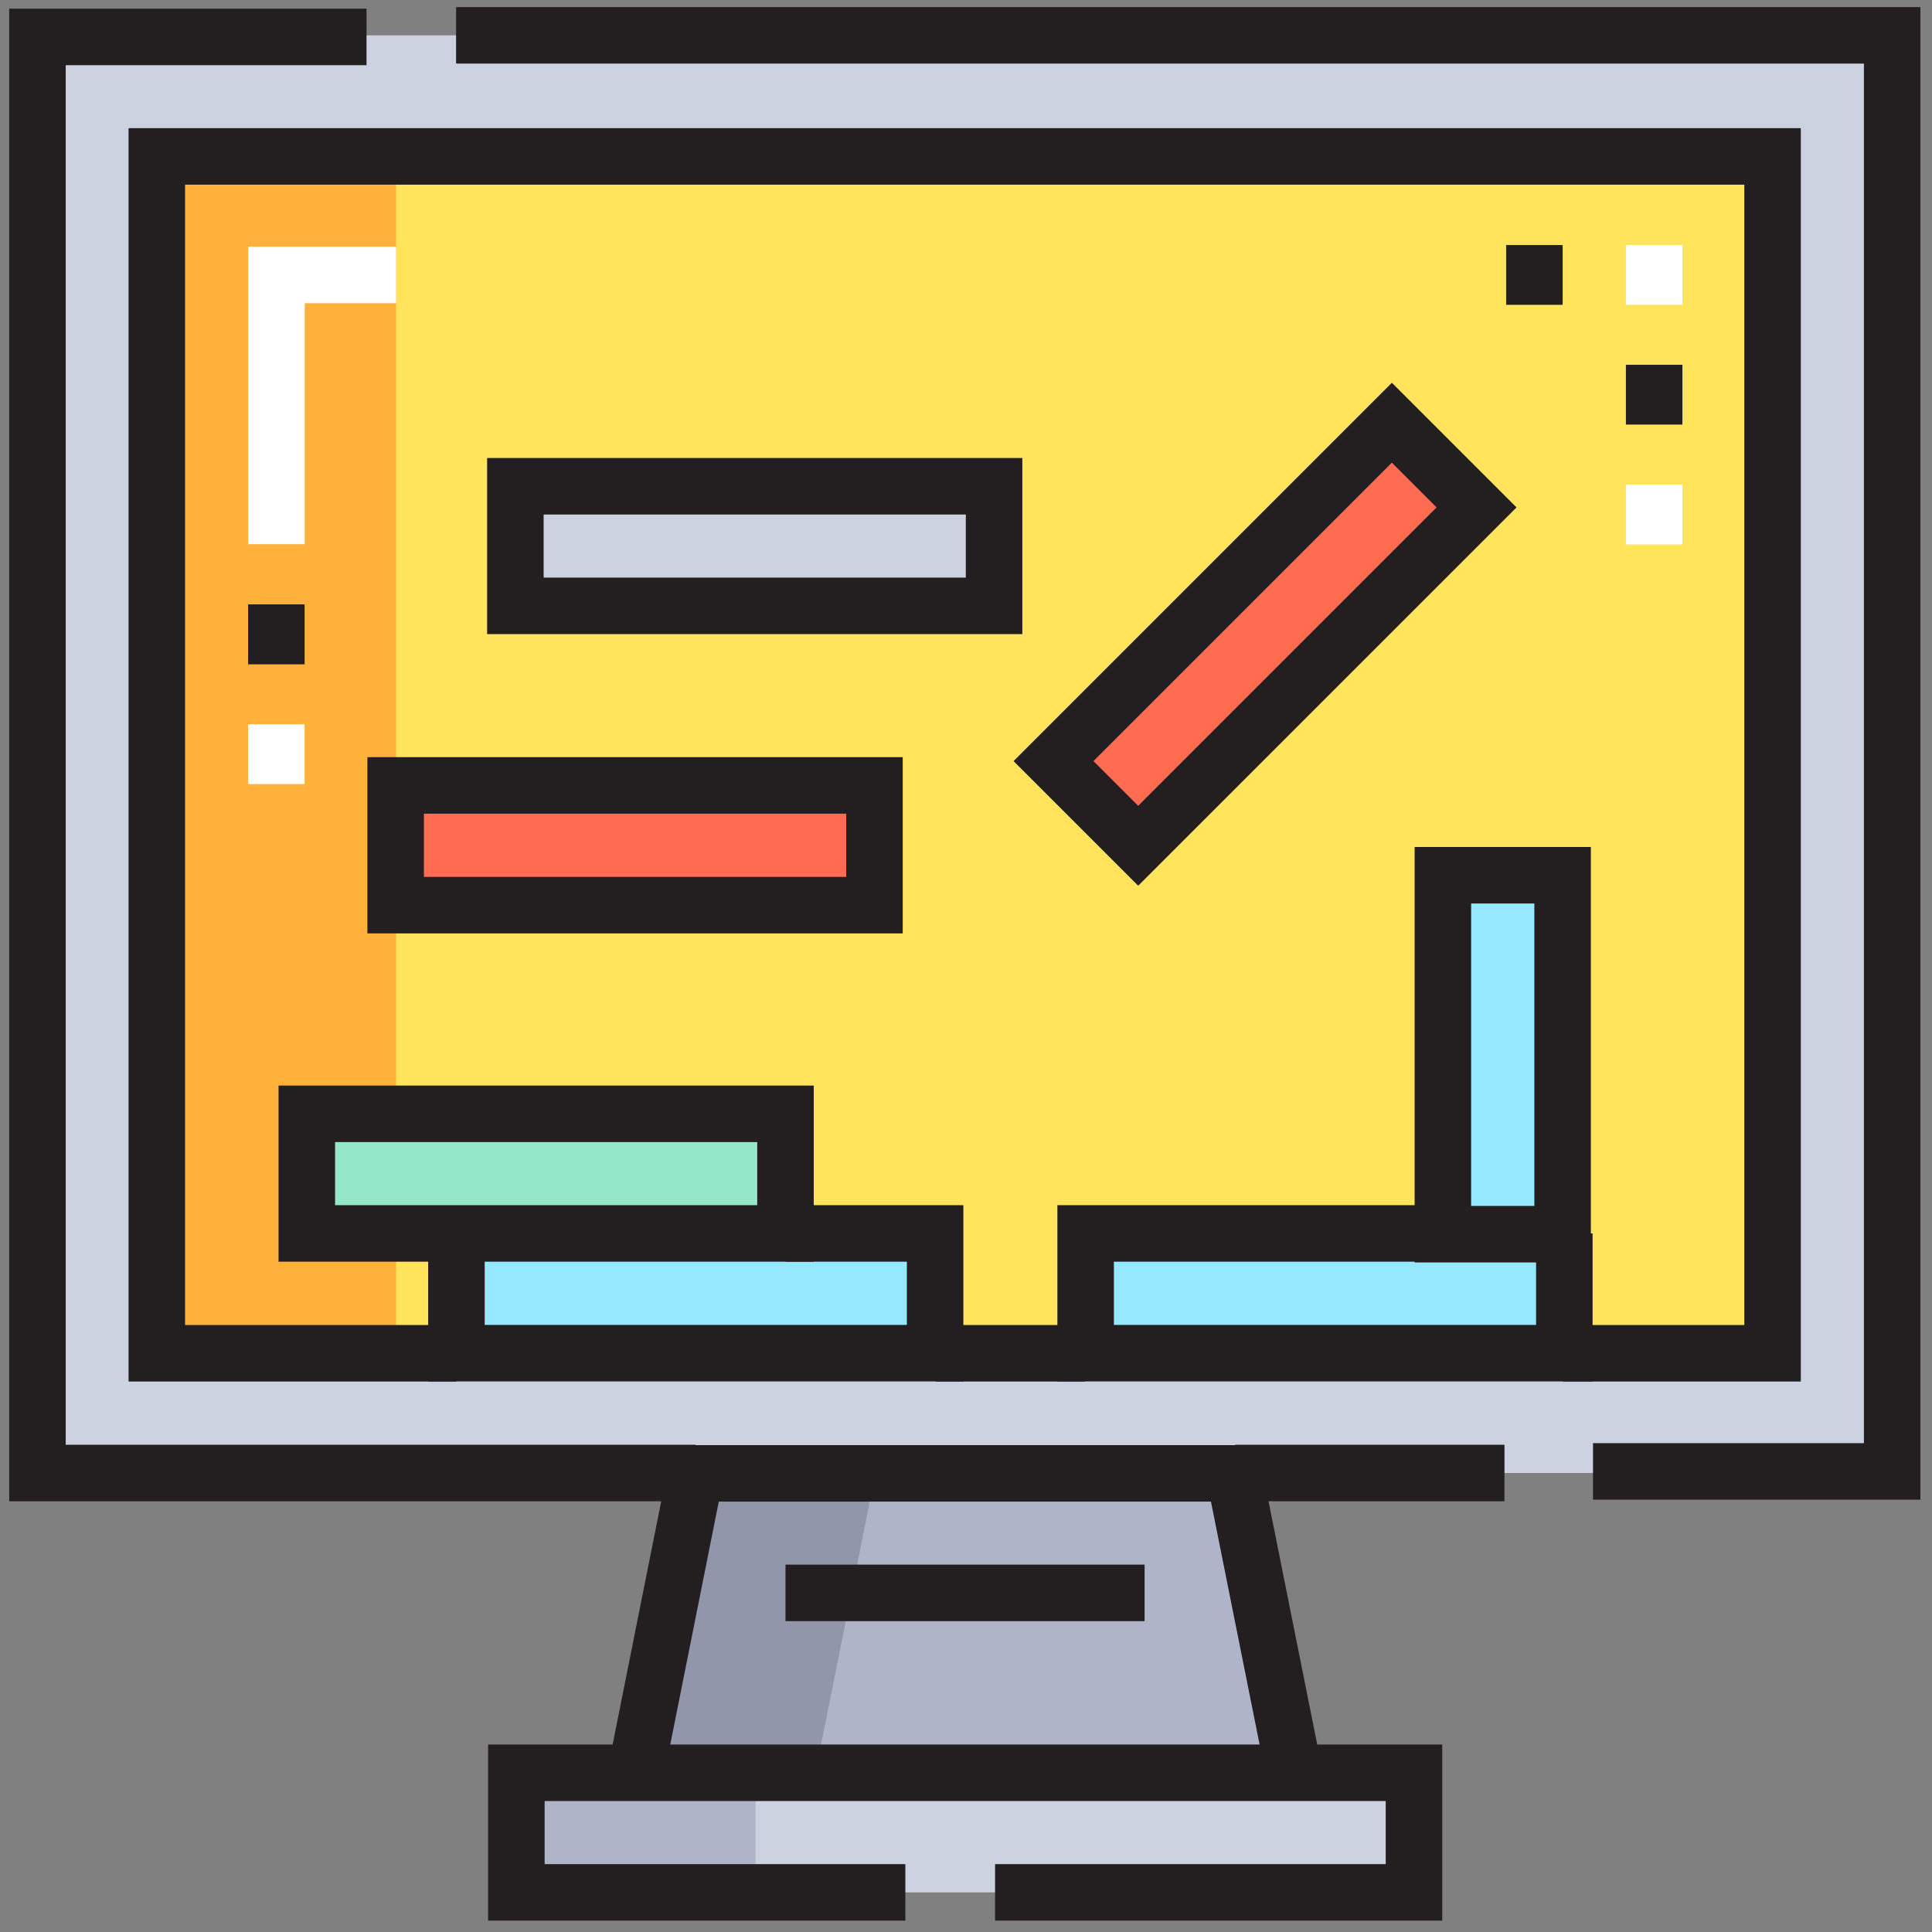
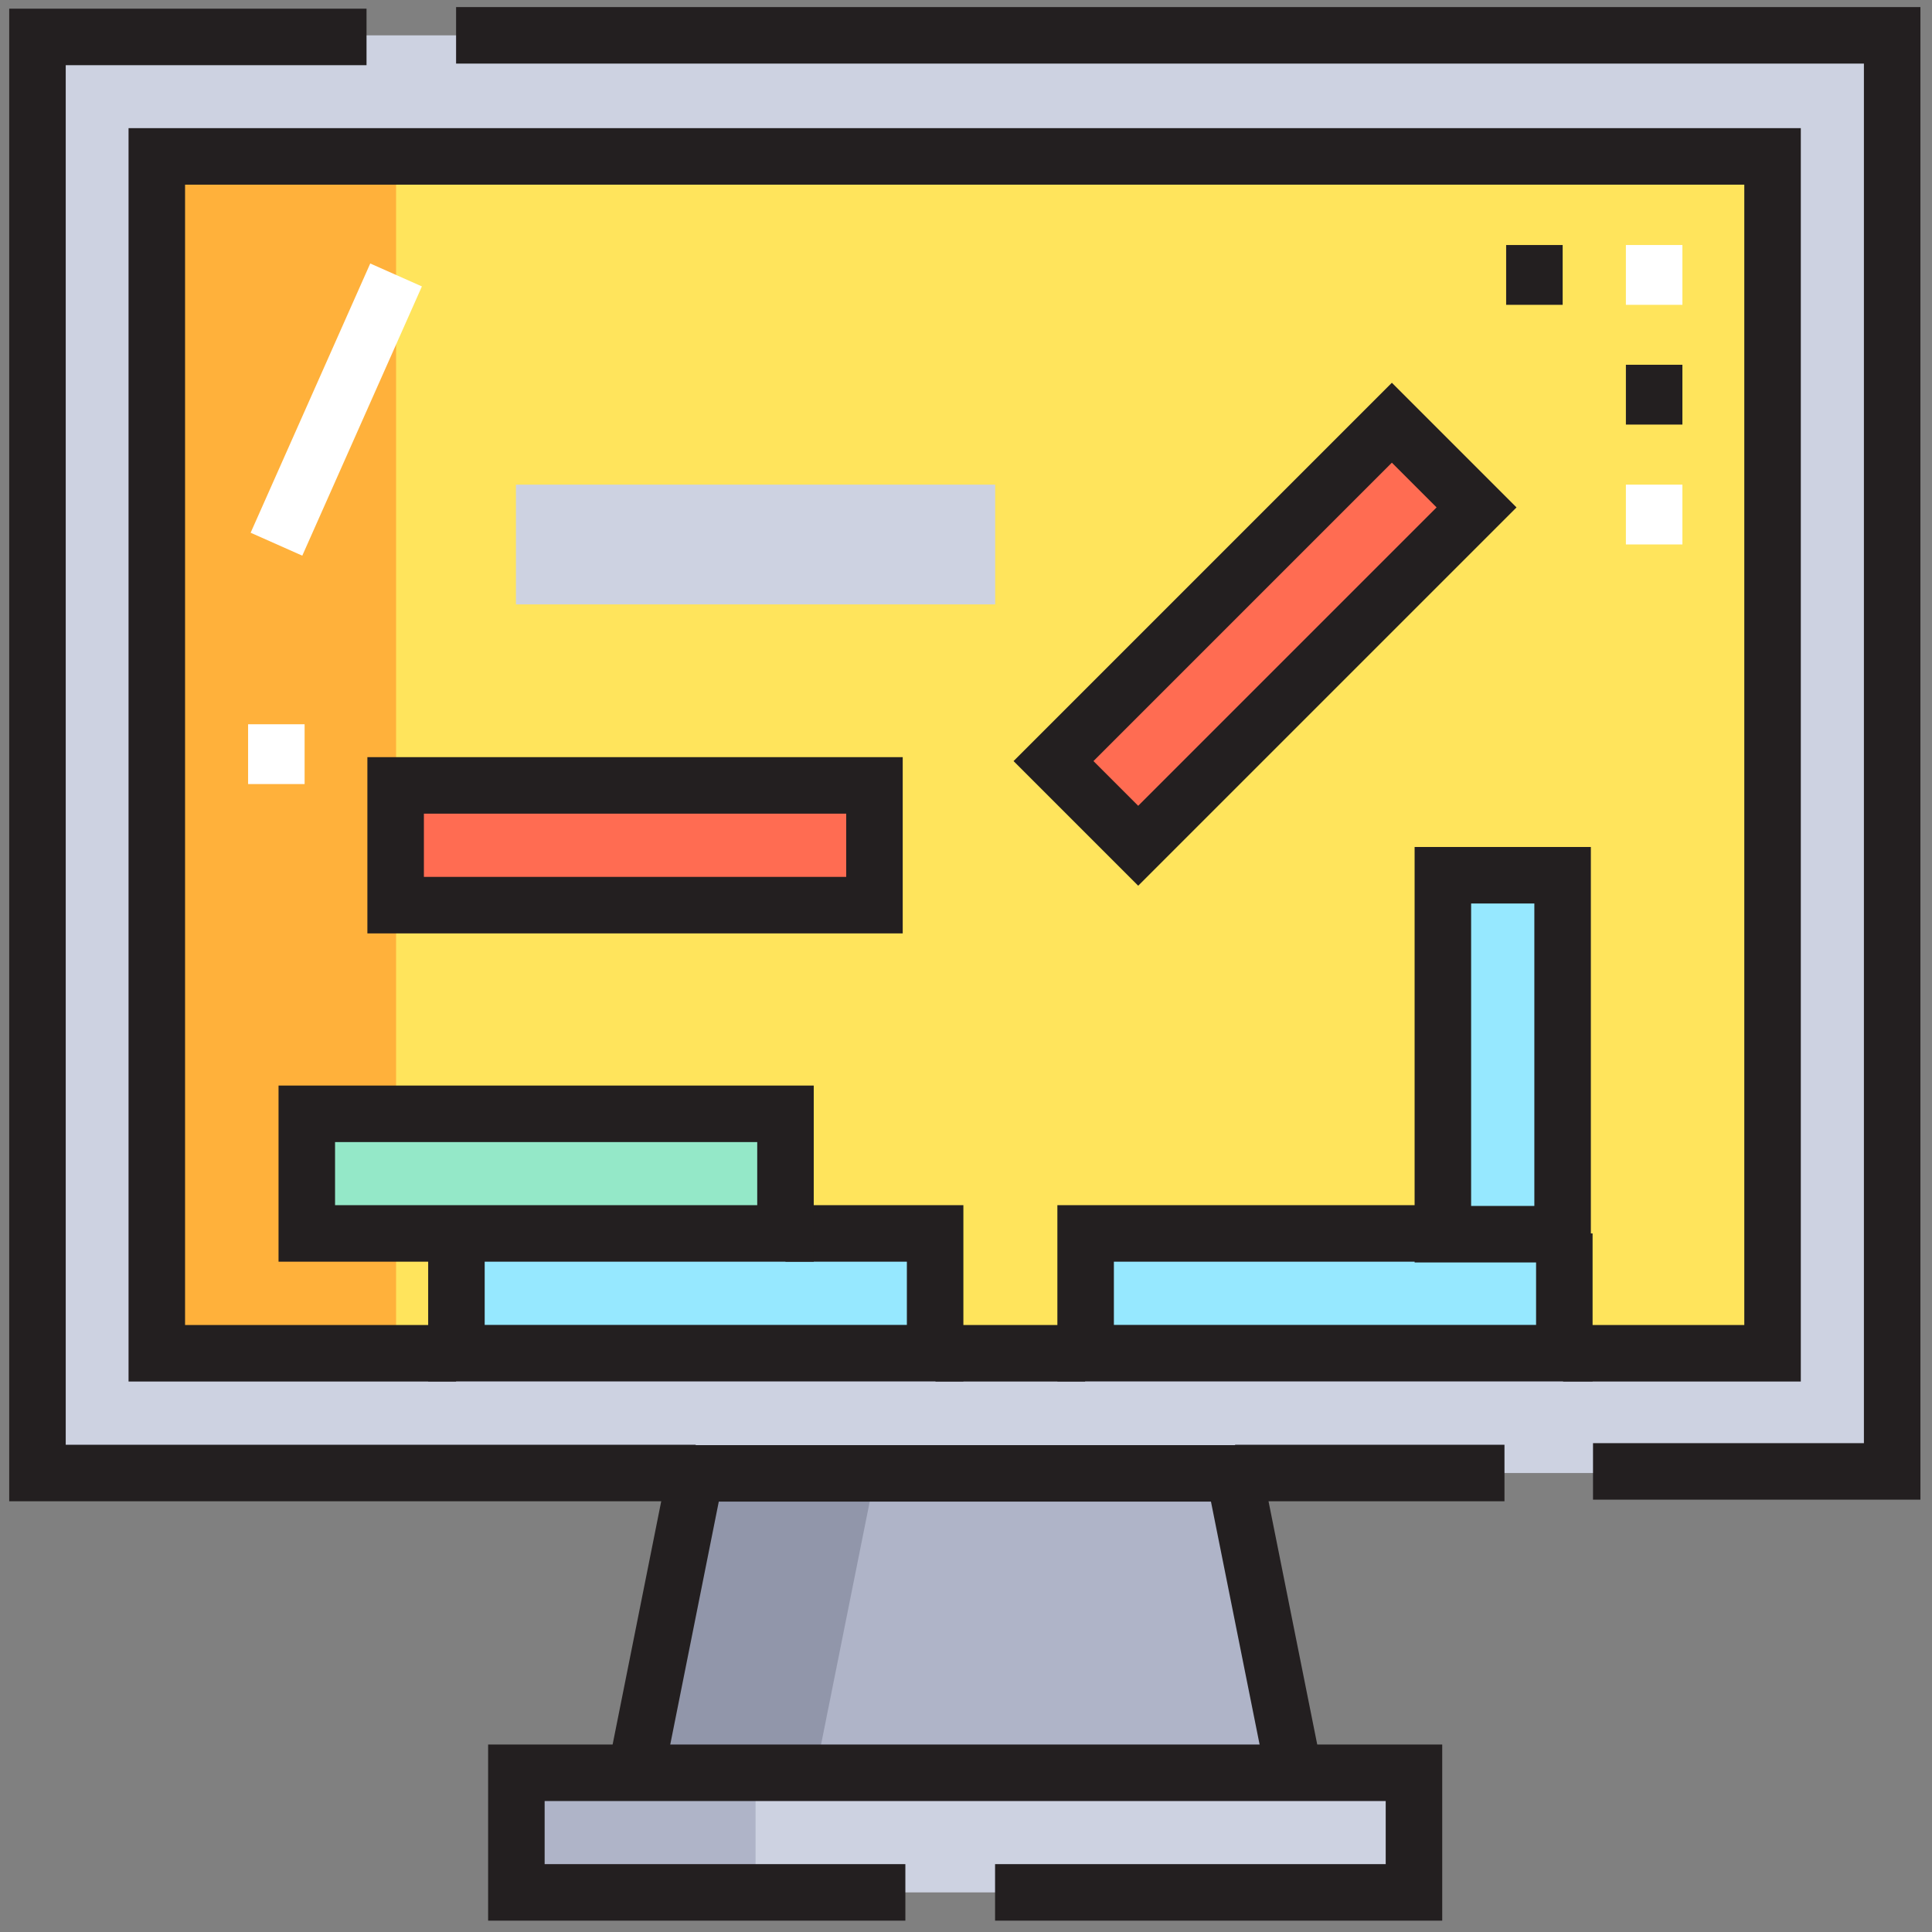
<svg xmlns="http://www.w3.org/2000/svg" width="60px" height="60px" viewBox="0 0 60 60" version="1.1">
  <rect x="0" y="0" width="60" height="60" fill="#808080" stroke="none" />
  <defs>
    <clipPath id="clip1">
      <path d="M 13 0 L 59.973 0 L 59.973 47 L 13 47 Z M 13 0 " />
    </clipPath>
    <clipPath id="clip2">
      <path d="M 15 54 L 45 54 L 45 59.973 L 15 59.973 Z M 15 54 " />
    </clipPath>
  </defs>
  <g id="surface1">
    <path style=" stroke:none;fill-rule:nonzero;fill:rgb(68.627%,70.588%,78.431%);fill-opacity:1;" d="M 38.348 45.746 L 21.605 45.746 L 19.746 55.051 L 40.211 55.051 Z M 38.348 45.746 " />
    <path style=" stroke:none;fill-rule:nonzero;fill:rgb(56.863%,58.824%,66.667%);fill-opacity:1;" d="M 21.605 45.746 L 19.746 55.051 L 25.324 55.051 L 27.188 45.746 Z M 21.605 45.746 " />
    <path style=" stroke:none;fill-rule:nonzero;fill:rgb(80.392%,82.353%,88.235%);fill-opacity:1;" d="M 43.93 58.77 L 16.023 58.77 L 16.023 55.051 L 43.93 55.051 Z M 43.93 58.77 " />
    <path style=" stroke:none;fill-rule:nonzero;fill:rgb(68.627%,70.588%,78.431%);fill-opacity:1;" d="M 23.465 58.77 L 16.023 58.77 L 16.023 55.051 L 23.465 55.051 Z M 23.465 58.77 " />
    <path style=" stroke:none;fill-rule:nonzero;fill:rgb(80.392%,82.353%,88.235%);fill-opacity:1;" d="M 58.812 45.746 L 1.141 45.746 L 1.141 1.098 L 58.812 1.098 Z M 58.812 45.746 " />
    <path style=" stroke:none;fill-rule:nonzero;fill:rgb(100%,89.412%,36.078%);fill-opacity:1;" d="M 55.094 42.027 L 4.859 42.027 L 4.859 4.816 L 55.094 4.816 Z M 55.094 42.027 " />
    <path style=" stroke:none;fill-rule:nonzero;fill:rgb(100%,69.412%,23.137%);fill-opacity:1;" d="M 12.301 42.027 L 4.859 42.027 L 4.859 4.816 L 12.301 4.816 Z M 12.301 42.027 " />
    <path style=" stroke:none;fill-rule:nonzero;fill:rgb(100%,42.353%,32.157%);fill-opacity:1;" d="M 45.855 15.758 L 35.336 26.277 L 32.703 23.645 L 43.223 13.125 Z M 45.855 15.758 " />
    <path style=" stroke:none;fill-rule:nonzero;fill:rgb(58.824%,90.98%,100%);fill-opacity:1;" d="M 48.582 38.305 L 48.582 42.027 L 33.699 42.027 L 33.699 38.305 Z M 48.582 38.305 " />
    <path style=" stroke:none;fill-rule:nonzero;fill:rgb(58.824%,90.98%,100%);fill-opacity:1;" d="M 48.582 38.305 L 44.859 38.305 L 44.859 27.145 L 48.582 27.145 Z M 48.582 38.305 " />
    <path style=" stroke:none;fill-rule:nonzero;fill:rgb(80.392%,82.353%,88.235%);fill-opacity:1;" d="M 30.906 18.77 L 16.023 18.77 L 16.023 15.051 L 30.906 15.051 Z M 30.906 18.77 " />
    <path style=" stroke:none;fill-rule:nonzero;fill:rgb(58.824%,90.98%,100%);fill-opacity:1;" d="M 29.047 38.305 L 29.047 42.027 L 14.164 42.027 L 14.164 38.305 Z M 29.047 38.305 " />
    <path style=" stroke:none;fill-rule:nonzero;fill:rgb(100%,42.353%,32.157%);fill-opacity:1;" d="M 27.188 28.074 L 12.301 28.074 L 12.301 24.352 L 27.188 24.352 Z M 27.188 28.074 " />
    <path style=" stroke:none;fill-rule:nonzero;fill:rgb(58.039%,90.98%,78.431%);fill-opacity:1;" d="M 24.395 34.586 L 24.395 38.305 L 9.512 38.305 L 9.512 34.586 Z M 24.395 34.586 " />
    <path style="fill:none;stroke-width:15;stroke-linecap:butt;stroke-linejoin:miter;stroke:rgb(13.725%,12.157%,12.549%);stroke-opacity:1;stroke-miterlimit:10;" d="M 0.015 0.011 L -71.487 0.011 " transform="matrix(0.117,0,0,-0.117,46.721,45.747)" />
    <g clip-path="url(#clip1)" clip-rule="nonzero">
      <path style="fill:none;stroke-width:15;stroke-linecap:butt;stroke-linejoin:miter;stroke:rgb(13.725%,12.157%,12.549%);stroke-opacity:1;stroke-miterlimit:10;" d="M 0.01 -0.011 L 381.196 -0.011 L 381.196 -381.197 L 301.79 -381.197 " transform="matrix(0.117,0,0,-0.117,14.163,1.096)" />
    </g>
    <path style="fill:none;stroke-width:15;stroke-linecap:butt;stroke-linejoin:miter;stroke:rgb(13.725%,12.157%,12.549%);stroke-opacity:1;stroke-miterlimit:10;" d="M 0.006 0.011 L -174.712 0.011 L -174.712 381.197 L -87.369 381.197 " transform="matrix(0.117,0,0,-0.117,21.605,45.747)" />
    <path style="fill:none;stroke-width:15;stroke-linecap:butt;stroke-linejoin:miter;stroke:rgb(13.725%,12.157%,12.549%);stroke-opacity:1;stroke-miterlimit:10;" d="M 0.016 -0.01 L 15.89 79.429 L 158.827 79.429 L 174.734 -0.01 " transform="matrix(0.117,0,0,-0.117,19.744,55.05)" />
    <g clip-path="url(#clip2)" clip-rule="nonzero">
      <path style="fill:none;stroke-width:15;stroke-linecap:butt;stroke-linejoin:miter;stroke:rgb(13.725%,12.157%,12.549%);stroke-opacity:1;stroke-miterlimit:10;" d="M 0.007 0.009 L -103.243 0.009 L -103.243 31.758 L 135.007 31.758 L 135.007 0.009 L 23.819 0.009 " transform="matrix(0.117,0,0,-0.117,28.116,58.771)" />
    </g>
    <path style="fill:none;stroke-width:15;stroke-linecap:butt;stroke-linejoin:miter;stroke:rgb(13.725%,12.157%,12.549%);stroke-opacity:1;stroke-miterlimit:10;" d="M 0.013 -0.008 L -39.707 -0.008 " transform="matrix(0.117,0,0,-0.117,33.698,42.026)" />
    <path style="fill:none;stroke-width:15;stroke-linecap:butt;stroke-linejoin:miter;stroke:rgb(13.725%,12.157%,12.549%);stroke-opacity:1;stroke-miterlimit:10;" d="M 0.01 -0.008 L -79.429 -0.008 L -79.429 317.681 L 349.447 317.681 L 349.447 -0.008 L 293.853 -0.008 " transform="matrix(0.117,0,0,-0.117,14.163,42.026)" />
-     <path style="fill:none;stroke-width:15;stroke-linecap:butt;stroke-linejoin:miter;stroke:rgb(13.725%,12.157%,12.549%);stroke-opacity:1;stroke-miterlimit:10;" d="M -0.008 -0.004 L 95.305 -0.004 " transform="matrix(0.117,0,0,-0.117,24.395,49.468)" />
    <path style="fill:none;stroke-width:15;stroke-linecap:butt;stroke-linejoin:miter;stroke:rgb(13.725%,12.157%,12.549%);stroke-opacity:1;stroke-miterlimit:10;" d="M 0.005 0.007 L 0.005 -31.775 L -127.057 -31.775 L -127.057 0.007 L -31.777 0.007 " transform="matrix(0.117,0,0,-0.117,48.581,38.306)" />
    <path style="fill:none;stroke-width:15;stroke-linecap:butt;stroke-linejoin:miter;stroke:rgb(13.725%,12.157%,12.549%);stroke-opacity:1;stroke-miterlimit:10;" d="M -0.008 0.007 L 39.711 0.007 L 39.711 -31.775 L -87.351 -31.775 L -87.351 0.007 " transform="matrix(0.117,0,0,-0.117,24.395,38.306)" />
    <path style="fill:none;stroke-width:15;stroke-linecap:butt;stroke-linejoin:miter;stroke:rgb(13.725%,12.157%,12.549%);stroke-opacity:1;stroke-miterlimit:10;" d="M -0.008 0.007 L -127.07 0.007 L -127.07 31.756 L -0.008 31.756 Z M -0.008 0.007 " transform="matrix(0.117,0,0,-0.117,24.395,38.306)" />
    <path style="fill:none;stroke-width:15;stroke-linecap:butt;stroke-linejoin:miter;stroke:rgb(13.725%,12.157%,12.549%);stroke-opacity:1;stroke-miterlimit:10;" d="M 232.113 272.316 L 105.018 272.316 L 105.018 304.099 L 232.113 304.099 Z M 232.113 272.316 " transform="matrix(0.117,0,0,-0.117,0,59.971)" />
-     <path style="fill:none;stroke-width:15;stroke-linecap:butt;stroke-linejoin:miter;stroke:rgb(13.725%,12.157%,12.549%);stroke-opacity:1;stroke-miterlimit:10;" d="M 263.862 351.755 L 136.8 351.755 L 136.8 383.504 L 263.862 383.504 Z M 263.862 351.755 " transform="matrix(0.117,0,0,-0.117,0,59.971)" />
    <path style="fill:none;stroke-width:15;stroke-linecap:butt;stroke-linejoin:miter;stroke:rgb(13.725%,12.157%,12.549%);stroke-opacity:1;stroke-miterlimit:10;" d="M -0.003 -0.009 L -89.814 -89.819 L -112.291 -67.342 L -22.481 22.469 Z M -0.003 -0.009 " transform="matrix(0.117,0,0,-0.117,45.856,15.757)" />
    <path style="fill:none;stroke-width:15;stroke-linecap:butt;stroke-linejoin:miter;stroke:rgb(13.725%,12.157%,12.549%);stroke-opacity:1;stroke-miterlimit:10;" d="M 382.987 280.254 L 414.769 280.254 L 414.769 184.974 L 382.987 184.974 Z M 382.987 280.254 " transform="matrix(0.117,0,0,-0.117,0,59.971)" />
-     <path style="fill:none;stroke-width:15;stroke-linecap:butt;stroke-linejoin:miter;stroke:rgb(100%,100%,100%);stroke-opacity:1;stroke-miterlimit:10;" d="M -0.014 -0.007 L -31.763 -0.007 L -31.763 -71.475 " transform="matrix(0.117,0,0,-0.117,12.302,8.538)" />
-     <path style="fill:none;stroke-width:15;stroke-linecap:butt;stroke-linejoin:miter;stroke:rgb(13.725%,12.157%,12.549%);stroke-opacity:1;stroke-miterlimit:10;" d="M 0.004 0.01 L 0.004 -15.898 " transform="matrix(0.117,0,0,-0.117,8.582,18.771)" />
+     <path style="fill:none;stroke-width:15;stroke-linecap:butt;stroke-linejoin:miter;stroke:rgb(100%,100%,100%);stroke-opacity:1;stroke-miterlimit:10;" d="M -0.014 -0.007 L -31.763 -71.475 " transform="matrix(0.117,0,0,-0.117,12.302,8.538)" />
    <path style="fill:none;stroke-width:15;stroke-linecap:butt;stroke-linejoin:miter;stroke:rgb(100%,100%,100%);stroke-opacity:1;stroke-miterlimit:10;" d="M 0.004 -0.005 L 0.004 -15.879 " transform="matrix(0.117,0,0,-0.117,8.582,22.492)" />
    <path style="fill:none;stroke-width:15;stroke-linecap:butt;stroke-linejoin:miter;stroke:rgb(100%,100%,100%);stroke-opacity:1;stroke-miterlimit:10;" d="M -0.008 -0.012 L -0.008 -15.886 " transform="matrix(0.117,0,0,-0.117,51.372,7.608)" />
    <path style="fill:none;stroke-width:15;stroke-linecap:butt;stroke-linejoin:miter;stroke:rgb(13.725%,12.157%,12.549%);stroke-opacity:1;stroke-miterlimit:10;" d="M 0.01 -0.012 L 0.01 -15.886 " transform="matrix(0.117,0,0,-0.117,47.651,7.608)" />
    <path style="fill:none;stroke-width:15;stroke-linecap:butt;stroke-linejoin:miter;stroke:rgb(13.725%,12.157%,12.549%);stroke-opacity:1;stroke-miterlimit:10;" d="M -0.008 0.006 L -0.008 -15.868 " transform="matrix(0.117,0,0,-0.117,51.372,11.329)" />
    <path style="fill:none;stroke-width:15;stroke-linecap:butt;stroke-linejoin:miter;stroke:rgb(100%,100%,100%);stroke-opacity:1;stroke-miterlimit:10;" d="M -0.008 -0.008 L -0.008 -15.883 " transform="matrix(0.117,0,0,-0.117,51.372,15.05)" />
  </g>
</svg>